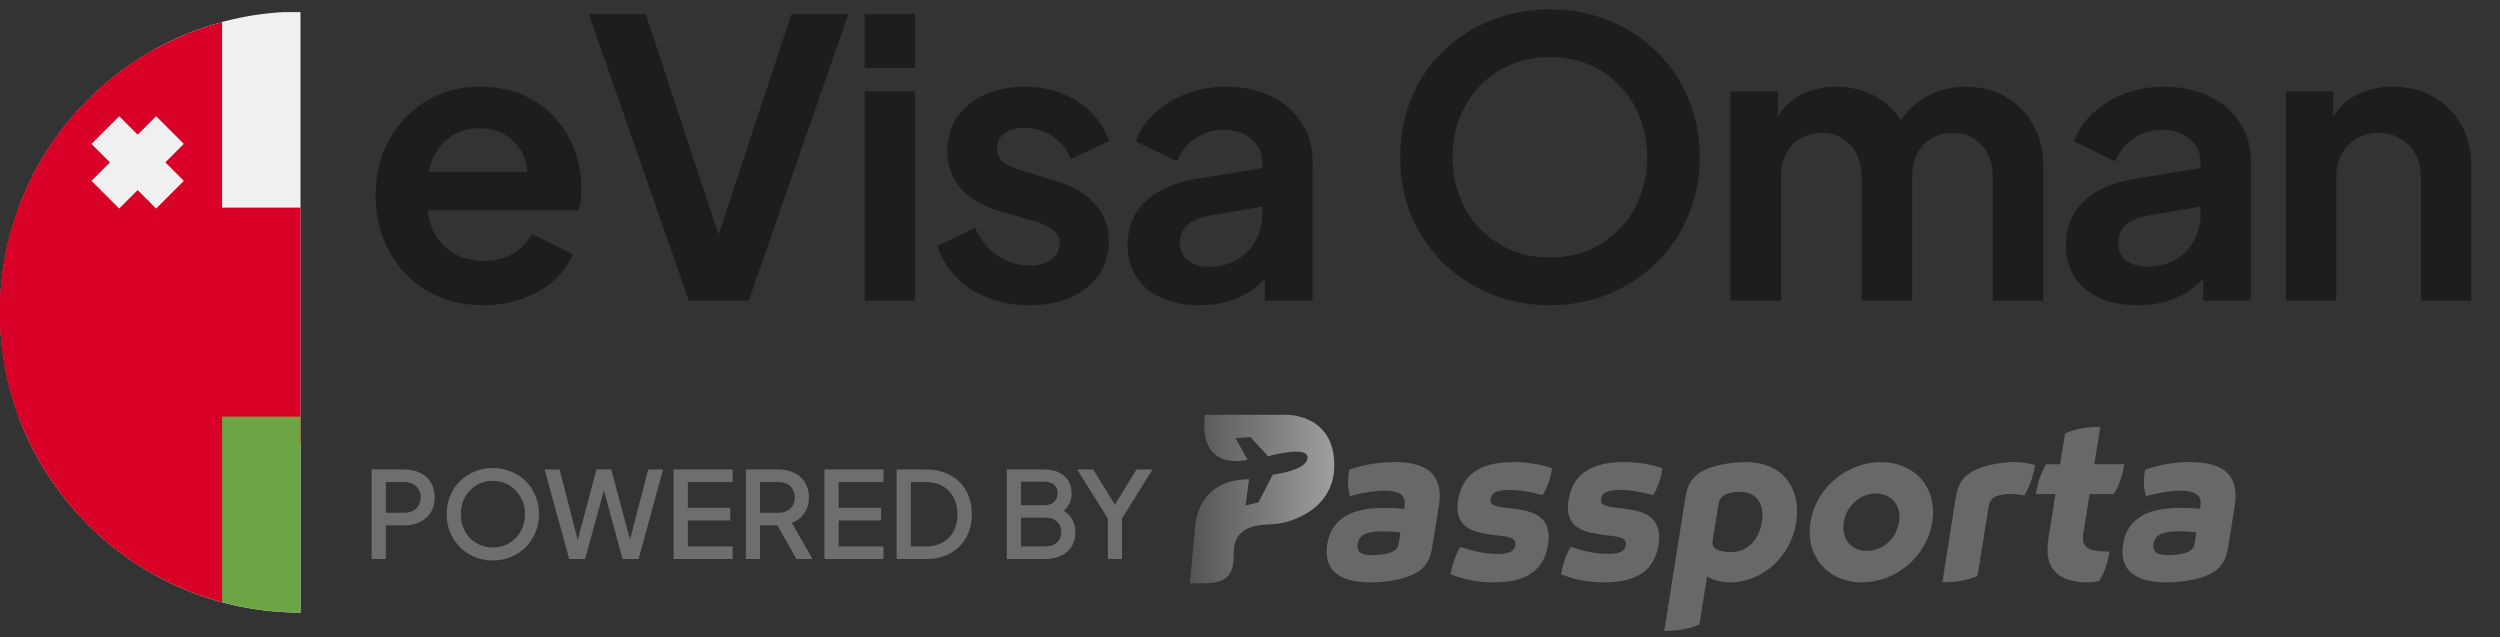
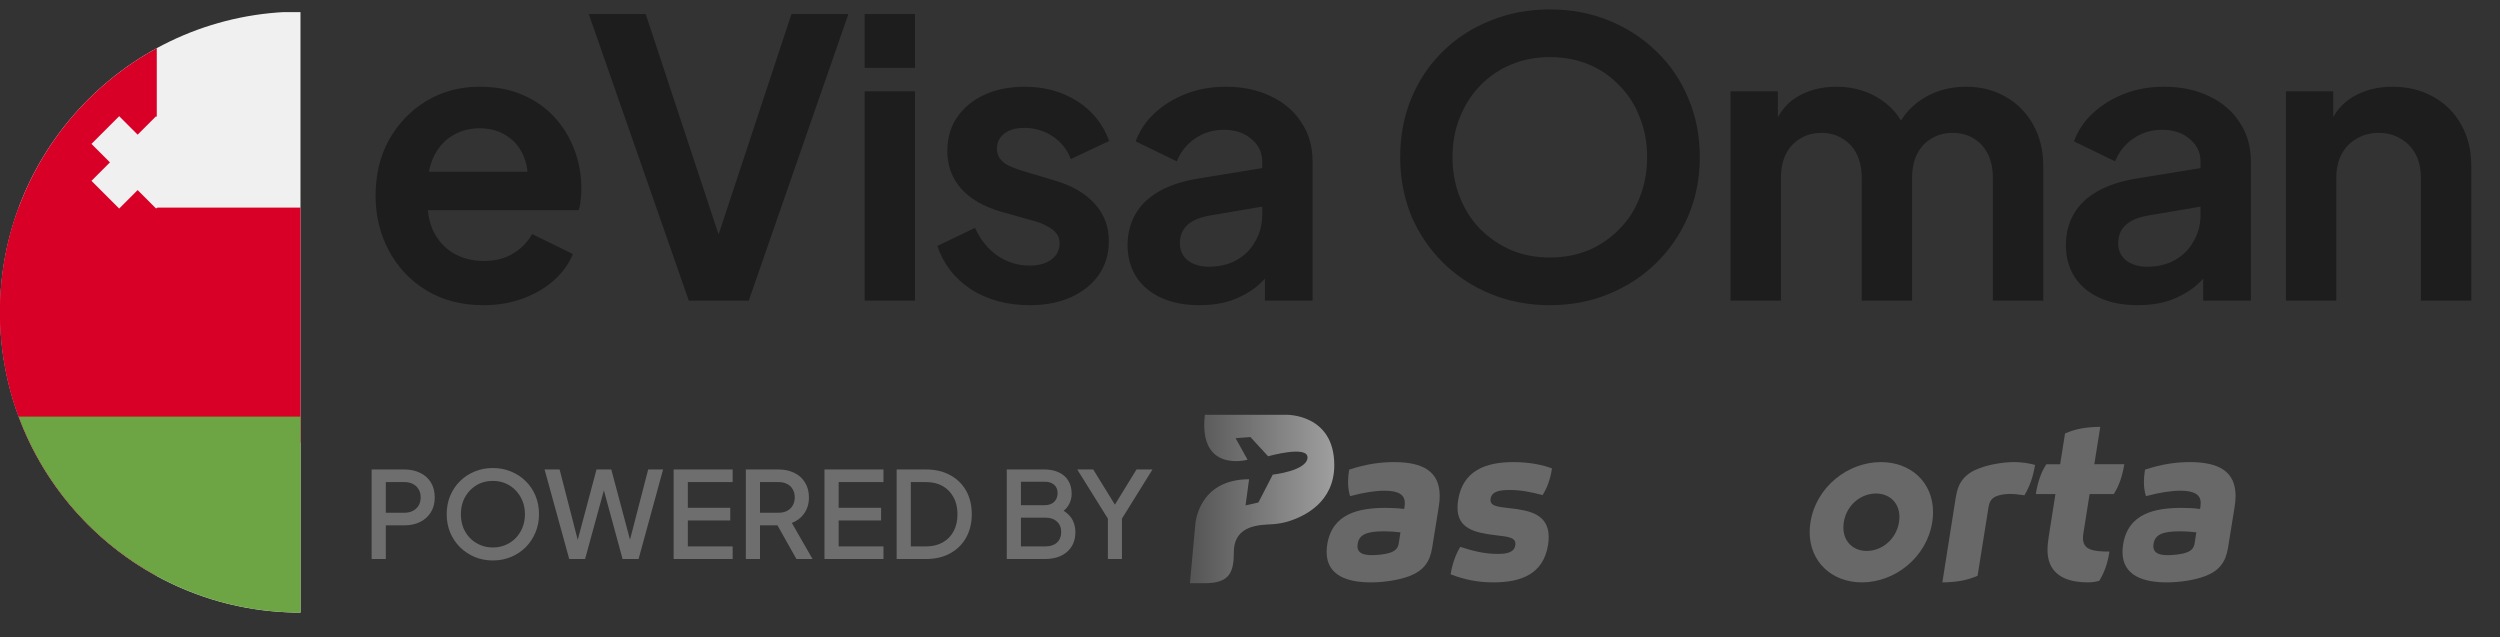
<svg xmlns="http://www.w3.org/2000/svg" width="208" height="53" viewBox="0 0 208 53" fill="none">
  <rect x="0" y="0" width="208" height="53" fill="#333333" stroke="none" />
  <g clip-path="url(#clip0_1416_4427)">
    <g clip-path="url(#clip1_1416_4427)">
      <path d="M25 50.968C38.807 50.968 50 39.775 50 25.968C50 12.161 38.807 0.968 25 0.968C11.193 0.968 0 12.161 0 25.968C0 39.775 11.193 50.968 25 50.968Z" fill="#F0F0F0" />
      <path d="M0 25.969C0 35.445 5.273 43.69 13.044 47.929V4.009C5.273 8.249 0 16.493 0 25.969Z" fill="#D80027" />
      <path d="M48.445 34.666C49.45 31.958 50 29.029 50 25.971C50 22.913 49.45 19.983 48.445 17.275H1.555C0.55 19.983 0 22.913 0 25.971C0 29.029 0.55 31.958 1.555 34.666L25 36.84L48.445 34.666Z" fill="#D80027" />
      <path d="M25.001 50.968C35.75 50.968 44.913 44.183 48.446 34.663H1.556C5.088 44.183 14.252 50.968 25.001 50.968Z" fill="#6DA544" />
-       <path d="M0 25.967C0 37.518 7.835 47.237 18.479 50.106V1.829C7.835 4.697 0 14.417 0 25.967Z" fill="#D80027" />
      <path d="M15.295 11.972L12.989 9.666L11.452 11.203L9.915 9.666L7.609 11.972L9.146 13.509L7.609 15.046L9.915 17.352L11.452 15.815L12.989 17.352L15.295 15.046L13.758 13.509L15.295 11.972Z" fill="#F0F0F0" />
    </g>
  </g>
  <path d="M40.208 25.392C38.416 25.392 36.848 24.986 35.504 24.176C34.16 23.365 33.115 22.267 32.368 20.88C31.621 19.493 31.248 17.957 31.248 16.272C31.248 14.523 31.621 12.976 32.368 11.632C33.136 10.267 34.171 9.189 35.472 8.4C36.795 7.61 38.267 7.216 39.888 7.216C41.253 7.216 42.448 7.44 43.472 7.888C44.517 8.336 45.403 8.954 46.128 9.744C46.853 10.533 47.408 11.44 47.792 12.464C48.176 13.466 48.368 14.555 48.368 15.728C48.368 16.026 48.347 16.336 48.304 16.656C48.283 16.976 48.229 17.253 48.144 17.488H34.704V14.288H45.776L43.792 15.792C43.984 14.81 43.931 13.936 43.632 13.168C43.355 12.4 42.885 11.792 42.224 11.344C41.584 10.896 40.805 10.672 39.888 10.672C39.013 10.672 38.235 10.896 37.552 11.344C36.869 11.771 36.347 12.411 35.984 13.264C35.643 14.096 35.515 15.109 35.6 16.304C35.515 17.37 35.653 18.32 36.016 19.152C36.4 19.962 36.955 20.592 37.68 21.04C38.427 21.488 39.28 21.712 40.24 21.712C41.2 21.712 42.011 21.509 42.672 21.104C43.355 20.698 43.888 20.154 44.272 19.472L47.664 21.136C47.323 21.968 46.789 22.704 46.064 23.344C45.339 23.984 44.475 24.485 43.472 24.848C42.491 25.21 41.403 25.392 40.208 25.392ZM57.306 25.008L48.986 1.168H53.722L60.25 20.912H59.322L65.85 1.168H70.586L62.298 25.008H57.306ZM71.938 25.008V7.6H76.13V25.008H71.938ZM71.938 5.648V1.168H76.13V5.648H71.938ZM85.665 25.392C83.809 25.392 82.187 24.954 80.801 24.08C79.435 23.184 78.497 21.979 77.985 20.464L81.121 18.96C81.569 19.941 82.187 20.709 82.977 21.264C83.787 21.819 84.683 22.096 85.665 22.096C86.433 22.096 87.041 21.925 87.489 21.584C87.937 21.242 88.161 20.794 88.161 20.24C88.161 19.898 88.065 19.621 87.873 19.408C87.702 19.173 87.457 18.981 87.137 18.832C86.838 18.661 86.507 18.523 86.145 18.416L83.297 17.616C81.825 17.189 80.705 16.538 79.937 15.664C79.19 14.789 78.817 13.755 78.817 12.56C78.817 11.493 79.083 10.565 79.617 9.776C80.171 8.965 80.929 8.336 81.889 7.888C82.87 7.44 83.99 7.216 85.249 7.216C86.891 7.216 88.342 7.61 89.601 8.4C90.859 9.189 91.755 10.299 92.289 11.728L89.089 13.232C88.79 12.443 88.289 11.813 87.585 11.344C86.881 10.874 86.091 10.64 85.217 10.64C84.513 10.64 83.958 10.8 83.553 11.12C83.147 11.44 82.945 11.856 82.945 12.368C82.945 12.688 83.03 12.965 83.201 13.2C83.371 13.434 83.606 13.627 83.905 13.776C84.225 13.925 84.587 14.064 84.993 14.192L87.777 15.024C89.206 15.45 90.305 16.09 91.073 16.944C91.862 17.797 92.257 18.843 92.257 20.08C92.257 21.125 91.979 22.053 91.425 22.864C90.87 23.653 90.102 24.272 89.121 24.72C88.139 25.168 86.987 25.392 85.665 25.392ZM99.798 25.392C98.582 25.392 97.526 25.189 96.63 24.784C95.734 24.378 95.041 23.802 94.55 23.056C94.06 22.288 93.814 21.402 93.814 20.4C93.814 19.44 94.028 18.587 94.454 17.84C94.881 17.072 95.542 16.432 96.438 15.92C97.334 15.408 98.465 15.045 99.83 14.832L105.526 13.904V17.104L100.63 17.936C99.798 18.085 99.18 18.352 98.774 18.736C98.369 19.12 98.166 19.621 98.166 20.24C98.166 20.837 98.39 21.317 98.838 21.68C99.308 22.021 99.884 22.192 100.566 22.192C101.441 22.192 102.209 22.011 102.87 21.648C103.553 21.264 104.076 20.741 104.438 20.08C104.822 19.419 105.014 18.693 105.014 17.904V13.424C105.014 12.677 104.716 12.059 104.118 11.568C103.542 11.056 102.774 10.8 101.814 10.8C100.918 10.8 100.118 11.045 99.414 11.536C98.732 12.005 98.23 12.634 97.91 13.424L94.486 11.76C94.828 10.842 95.361 10.053 96.086 9.392C96.833 8.709 97.708 8.176 98.71 7.792C99.713 7.408 100.801 7.216 101.974 7.216C103.404 7.216 104.662 7.482 105.75 8.016C106.838 8.528 107.681 9.253 108.278 10.192C108.897 11.109 109.206 12.187 109.206 13.424V25.008H105.238V22.032L106.134 21.968C105.686 22.715 105.153 23.344 104.534 23.856C103.916 24.346 103.212 24.73 102.422 25.008C101.633 25.264 100.758 25.392 99.798 25.392ZM128.944 25.392C127.195 25.392 125.563 25.082 124.048 24.464C122.534 23.845 121.211 22.981 120.08 21.872C118.95 20.762 118.064 19.461 117.424 17.968C116.806 16.453 116.496 14.821 116.496 13.072C116.496 11.301 116.806 9.669 117.424 8.176C118.043 6.682 118.918 5.381 120.048 4.272C121.179 3.162 122.502 2.309 124.016 1.712C125.531 1.093 127.174 0.784 128.944 0.784C130.715 0.784 132.358 1.093 133.872 1.712C135.387 2.33 136.71 3.194 137.84 4.304C138.971 5.392 139.846 6.682 140.464 8.176C141.104 9.669 141.424 11.301 141.424 13.072C141.424 14.821 141.104 16.453 140.464 17.968C139.824 19.461 138.939 20.762 137.808 21.872C136.678 22.981 135.355 23.845 133.84 24.464C132.347 25.082 130.715 25.392 128.944 25.392ZM128.944 21.424C130.118 21.424 131.195 21.221 132.176 20.816C133.158 20.389 134.011 19.802 134.736 19.056C135.483 18.309 136.048 17.424 136.432 16.4C136.838 15.376 137.04 14.267 137.04 13.072C137.04 11.877 136.838 10.778 136.432 9.776C136.048 8.752 135.483 7.866 134.736 7.12C134.011 6.352 133.158 5.765 132.176 5.36C131.195 4.954 130.118 4.752 128.944 4.752C127.792 4.752 126.726 4.954 125.744 5.36C124.763 5.765 123.899 6.352 123.152 7.12C122.427 7.866 121.862 8.752 121.456 9.776C121.051 10.778 120.848 11.877 120.848 13.072C120.848 14.267 121.051 15.376 121.456 16.4C121.862 17.424 122.427 18.309 123.152 19.056C123.899 19.802 124.763 20.389 125.744 20.816C126.726 21.221 127.792 21.424 128.944 21.424ZM143.982 25.008V7.6H147.918V11.632L147.47 10.96C147.79 9.701 148.43 8.762 149.39 8.144C150.35 7.525 151.481 7.216 152.782 7.216C154.211 7.216 155.47 7.589 156.558 8.336C157.646 9.082 158.35 10.064 158.67 11.28L157.486 11.376C158.019 9.989 158.819 8.954 159.886 8.272C160.953 7.568 162.179 7.216 163.566 7.216C164.803 7.216 165.902 7.493 166.862 8.048C167.843 8.602 168.611 9.381 169.166 10.384C169.721 11.365 169.998 12.507 169.998 13.808V25.008H165.806V14.8C165.806 14.032 165.667 13.37 165.39 12.816C165.113 12.261 164.729 11.835 164.238 11.536C163.747 11.216 163.15 11.056 162.446 11.056C161.785 11.056 161.198 11.216 160.686 11.536C160.174 11.835 159.779 12.261 159.502 12.816C159.225 13.37 159.086 14.032 159.086 14.8V25.008H154.894V14.8C154.894 14.032 154.755 13.37 154.478 12.816C154.201 12.261 153.806 11.835 153.294 11.536C152.803 11.216 152.217 11.056 151.534 11.056C150.873 11.056 150.286 11.216 149.774 11.536C149.262 11.835 148.867 12.261 148.59 12.816C148.313 13.37 148.174 14.032 148.174 14.8V25.008H143.982ZM177.865 25.392C176.649 25.392 175.593 25.189 174.697 24.784C173.801 24.378 173.107 23.802 172.617 23.056C172.126 22.288 171.881 21.402 171.881 20.4C171.881 19.44 172.094 18.587 172.521 17.84C172.947 17.072 173.609 16.432 174.505 15.92C175.401 15.408 176.531 15.045 177.897 14.832L183.593 13.904V17.104L178.697 17.936C177.865 18.085 177.246 18.352 176.841 18.736C176.435 19.12 176.233 19.621 176.233 20.24C176.233 20.837 176.457 21.317 176.905 21.68C177.374 22.021 177.95 22.192 178.633 22.192C179.507 22.192 180.275 22.011 180.937 21.648C181.619 21.264 182.142 20.741 182.505 20.08C182.889 19.419 183.081 18.693 183.081 17.904V13.424C183.081 12.677 182.782 12.059 182.185 11.568C181.609 11.056 180.841 10.8 179.881 10.8C178.985 10.8 178.185 11.045 177.481 11.536C176.798 12.005 176.297 12.634 175.977 13.424L172.553 11.76C172.894 10.842 173.427 10.053 174.153 9.392C174.899 8.709 175.774 8.176 176.777 7.792C177.779 7.408 178.867 7.216 180.041 7.216C181.47 7.216 182.729 7.482 183.817 8.016C184.905 8.528 185.747 9.253 186.345 10.192C186.963 11.109 187.273 12.187 187.273 13.424V25.008H183.305V22.032L184.201 21.968C183.753 22.715 183.219 23.344 182.601 23.856C181.982 24.346 181.278 24.73 180.489 25.008C179.699 25.264 178.825 25.392 177.865 25.392ZM190.187 25.008V7.6H194.123V11.024L193.803 10.416C194.208 9.37 194.87 8.581 195.787 8.048C196.726 7.493 197.814 7.216 199.051 7.216C200.331 7.216 201.462 7.493 202.443 8.048C203.446 8.602 204.224 9.381 204.779 10.384C205.334 11.365 205.611 12.507 205.611 13.808V25.008H201.419V14.8C201.419 14.032 201.27 13.37 200.971 12.816C200.672 12.261 200.256 11.835 199.723 11.536C199.211 11.216 198.603 11.056 197.899 11.056C197.216 11.056 196.608 11.216 196.075 11.536C195.542 11.835 195.126 12.261 194.827 12.816C194.528 13.37 194.379 14.032 194.379 14.8V25.008H190.187Z" fill="#1D1D1D" />
  <path d="M30.92 46.51V39.06H33.63C34.13 39.06 34.57 39.153 34.95 39.34C35.337 39.52 35.637 39.786 35.85 40.14C36.064 40.486 36.17 40.903 36.17 41.39C36.17 41.87 36.06 42.283 35.84 42.63C35.627 42.976 35.33 43.243 34.95 43.43C34.57 43.616 34.13 43.71 33.63 43.71H32.1V46.51H30.92ZM32.1 42.66H33.66C33.927 42.66 34.16 42.606 34.36 42.5C34.56 42.393 34.717 42.246 34.83 42.06C34.944 41.866 35 41.64 35 41.38C35 41.12 34.944 40.896 34.83 40.71C34.717 40.516 34.56 40.37 34.36 40.27C34.16 40.163 33.927 40.11 33.66 40.11H32.1V42.66ZM41.005 46.63C40.465 46.63 39.962 46.533 39.495 46.34C39.035 46.146 38.629 45.876 38.275 45.53C37.929 45.183 37.655 44.776 37.455 44.31C37.262 43.843 37.165 43.333 37.165 42.78C37.165 42.226 37.262 41.716 37.455 41.25C37.655 40.776 37.929 40.37 38.275 40.03C38.622 39.683 39.029 39.416 39.495 39.23C39.962 39.036 40.465 38.94 41.005 38.94C41.552 38.94 42.055 39.036 42.515 39.23C42.982 39.416 43.389 39.683 43.735 40.03C44.089 40.376 44.362 40.783 44.555 41.25C44.749 41.716 44.845 42.226 44.845 42.78C44.845 43.333 44.745 43.843 44.545 44.31C44.352 44.776 44.082 45.183 43.735 45.53C43.389 45.876 42.982 46.146 42.515 46.34C42.049 46.533 41.545 46.63 41.005 46.63ZM41.005 45.55C41.392 45.55 41.745 45.48 42.065 45.34C42.392 45.2 42.675 45.006 42.915 44.76C43.155 44.506 43.342 44.213 43.475 43.88C43.609 43.54 43.675 43.173 43.675 42.78C43.675 42.386 43.609 42.023 43.475 41.69C43.342 41.356 43.155 41.063 42.915 40.81C42.675 40.556 42.392 40.36 42.065 40.22C41.745 40.08 41.392 40.01 41.005 40.01C40.619 40.01 40.262 40.08 39.935 40.22C39.615 40.36 39.335 40.556 39.095 40.81C38.855 41.063 38.669 41.356 38.535 41.69C38.409 42.023 38.345 42.386 38.345 42.78C38.345 43.173 38.409 43.54 38.535 43.88C38.669 44.213 38.855 44.506 39.095 44.76C39.335 45.006 39.619 45.2 39.945 45.34C40.272 45.48 40.625 45.55 41.005 45.55ZM47.359 46.51L45.309 39.06H46.559L48.219 45.51H47.909L49.629 39.06H50.859L52.579 45.51H52.259L53.929 39.06H55.169L53.129 46.51H51.799L50.069 40.16H50.419L48.679 46.51H47.359ZM56.047 46.51V39.06H60.957V40.11H57.227V42.25H60.757V43.3H57.227V45.46H60.957V46.51H56.047ZM62.053 46.51V39.06H64.763C65.263 39.06 65.703 39.153 66.083 39.34C66.463 39.52 66.76 39.786 66.973 40.14C67.193 40.486 67.303 40.903 67.303 41.39C67.303 41.903 67.173 42.343 66.913 42.71C66.66 43.076 66.317 43.343 65.883 43.51L67.603 46.51H66.263L64.433 43.26L65.203 43.71H63.233V46.51H62.053ZM63.233 42.66H64.783C65.056 42.66 65.293 42.606 65.493 42.5C65.693 42.393 65.847 42.246 65.953 42.06C66.067 41.866 66.123 41.64 66.123 41.38C66.123 41.12 66.067 40.896 65.953 40.71C65.847 40.516 65.693 40.37 65.493 40.27C65.293 40.163 65.056 40.11 64.783 40.11H63.233V42.66ZM68.596 46.51V39.06H73.506V40.11H69.776V42.25H73.306V43.3H69.776V45.46H73.506V46.51H68.596ZM74.602 46.51V39.06H77.042C77.815 39.06 78.485 39.216 79.052 39.53C79.625 39.836 80.069 40.27 80.382 40.83C80.695 41.39 80.852 42.04 80.852 42.78C80.852 43.513 80.695 44.163 80.382 44.73C80.069 45.29 79.625 45.726 79.052 46.04C78.485 46.353 77.815 46.51 77.042 46.51H74.602ZM75.782 45.46H77.062C77.589 45.46 78.045 45.35 78.432 45.13C78.825 44.91 79.129 44.6 79.342 44.2C79.555 43.8 79.662 43.326 79.662 42.78C79.662 42.233 79.552 41.763 79.332 41.37C79.119 40.97 78.819 40.66 78.432 40.44C78.045 40.22 77.589 40.11 77.062 40.11H75.782V45.46ZM83.762 46.51V39.06H86.902C87.369 39.06 87.772 39.143 88.112 39.31C88.452 39.47 88.712 39.703 88.892 40.01C89.072 40.31 89.162 40.666 89.162 41.08C89.162 41.44 89.069 41.77 88.882 42.07C88.702 42.363 88.419 42.596 88.032 42.77V42.27C88.372 42.403 88.649 42.573 88.862 42.78C89.076 42.98 89.229 43.206 89.322 43.46C89.422 43.713 89.472 43.98 89.472 44.26C89.472 44.96 89.242 45.51 88.782 45.91C88.329 46.31 87.706 46.51 86.912 46.51H83.762ZM84.942 45.46H87.002C87.395 45.46 87.709 45.353 87.942 45.14C88.175 44.92 88.292 44.63 88.292 44.27C88.292 43.903 88.175 43.613 87.942 43.4C87.709 43.18 87.395 43.07 87.002 43.07H84.942V45.46ZM84.942 42.03H86.932C87.252 42.03 87.509 41.94 87.702 41.76C87.895 41.573 87.992 41.33 87.992 41.03C87.992 40.73 87.895 40.496 87.702 40.33C87.509 40.163 87.252 40.08 86.932 40.08H84.942V42.03ZM92.176 46.51V43.15L89.626 39.06H90.956L92.996 42.37H92.526L94.556 39.06H95.886L93.346 43.15V46.51H92.176Z" fill="#6E6E6E" />
  <path d="M114.024 48.453C112.217 48.453 110.375 47.947 110.375 45.923C110.375 45.729 110.393 45.511 110.428 45.288C110.84 42.721 113.062 42.256 115.292 42.256C115.799 42.256 116.319 42.279 116.828 42.347L116.864 42.105C116.875 42.014 116.881 41.929 116.881 41.852C116.881 41.211 116.434 40.826 115.195 40.826C114.457 40.826 113.503 40.964 112.326 41.279C112.211 40.917 112.158 40.529 112.158 40.102C112.158 39.781 112.193 39.437 112.249 39.075C113.705 38.587 114.95 38.446 115.977 38.446C118.399 38.446 119.784 39.231 119.784 41.261C119.784 41.538 119.761 41.834 119.705 42.161L119.155 45.579C118.961 46.781 118.411 47.493 117.251 47.935C116.357 48.273 115.106 48.455 114.026 48.455L114.024 48.453ZM116.519 44.291C116.199 44.25 115.625 44.206 115.092 44.206C113.678 44.206 113.074 44.503 112.959 45.239C112.947 45.312 112.941 45.377 112.941 45.438C112.941 46.036 113.462 46.188 114.131 46.188C114.457 46.188 115.225 46.152 115.726 45.959C116.155 45.796 116.323 45.553 116.379 45.185L116.517 44.291H116.519Z" fill="#686868" />
  <path d="M124.261 48.453C122.931 48.453 121.844 48.223 120.691 47.782C120.829 46.932 121.096 46.158 121.494 45.5C122.551 45.838 123.483 46.085 124.605 46.085C125.367 46.085 125.982 45.97 126.073 45.361C126.17 44.726 125.535 44.655 124.472 44.534C122.63 44.323 121.265 43.955 121.265 42.234C121.265 42.04 121.282 41.828 121.318 41.599C121.704 39.158 123.602 38.446 125.917 38.446C127.3 38.446 128.418 38.699 129.125 38.972C128.998 39.817 128.745 40.555 128.345 41.19C127.318 40.925 126.532 40.766 125.602 40.766C124.672 40.766 124.11 40.922 124.019 41.49C123.922 42.093 124.54 42.167 125.65 42.287C127.233 42.463 128.852 42.776 128.852 44.679C128.852 44.879 128.834 45.102 128.798 45.337C128.406 47.796 126.509 48.453 124.261 48.453Z" fill="#686868" />
-   <path d="M133.451 48.453C132.121 48.453 131.034 48.223 129.881 47.782C130.019 46.932 130.286 46.158 130.684 45.5C131.741 45.838 132.673 46.085 133.795 46.085C134.557 46.085 135.172 45.97 135.263 45.361C135.36 44.726 134.725 44.655 133.662 44.534C131.82 44.323 130.454 43.955 130.454 42.234C130.454 42.04 130.472 41.828 130.508 41.599C130.894 39.158 132.792 38.446 135.107 38.446C136.49 38.446 137.608 38.699 138.315 38.972C138.188 39.817 137.935 40.555 137.535 41.19C136.508 40.925 135.722 40.766 134.792 40.766C133.862 40.766 133.3 40.922 133.209 41.49C133.112 42.093 133.73 42.167 134.84 42.287C136.423 42.463 138.042 42.776 138.042 44.679C138.042 44.879 138.024 45.102 137.988 45.337C137.596 47.796 135.699 48.453 133.451 48.453Z" fill="#686868" />
-   <path d="M140.232 41.332C140.42 40.149 140.976 39.417 142.148 38.964C143.024 38.626 144.281 38.444 145.205 38.444C148.239 38.444 149.519 40.4 149.519 42.568C149.519 42.871 149.495 43.172 149.446 43.474C148.999 46.319 146.63 48.451 143.955 48.451C143.187 48.451 142.542 48.275 142.027 47.956L141.392 51.948C140.515 52.34 139.544 52.498 138.467 52.498L140.232 41.33V41.332ZM146.588 43.435C146.618 43.229 146.636 43.043 146.636 42.861C146.636 41.641 145.929 40.917 144.738 40.917C144.429 40.917 143.988 40.964 143.65 41.105C143.25 41.267 143.04 41.534 142.973 41.969L142.502 44.964C142.49 45.031 142.484 45.09 142.484 45.146C142.484 45.46 142.641 45.646 142.937 45.763C143.258 45.889 143.735 45.937 144.026 45.937C145.326 45.937 146.345 44.989 146.588 43.437V43.435Z" fill="#686868" />
  <path d="M160.83 42.608C160.83 42.879 160.813 43.158 160.763 43.447C160.298 46.37 157.67 48.453 154.908 48.453C152.418 48.453 150.564 46.75 150.564 44.273C150.564 44.008 150.588 43.729 150.631 43.447C151.09 40.529 153.73 38.446 156.493 38.446C158.982 38.446 160.83 40.131 160.83 42.608ZM156.081 41.061C154.813 41.061 153.627 42.028 153.404 43.447C153.38 43.597 153.368 43.743 153.368 43.882C153.368 45.059 154.183 45.838 155.319 45.838C156.582 45.838 157.773 44.859 157.997 43.447C158.02 43.296 158.032 43.15 158.032 43.011C158.032 41.834 157.211 41.061 156.081 41.061Z" fill="#686868" />
  <path d="M162.73 41.332C162.924 40.106 163.486 39.417 164.652 38.97C165.546 38.626 166.736 38.444 167.588 38.444C168.23 38.444 168.798 38.547 169.316 38.679C169.166 39.627 168.875 40.474 168.433 41.209C168.004 41.142 167.569 41.095 167.236 41.095C166.862 41.095 166.421 41.156 166.118 41.277C165.726 41.433 165.526 41.694 165.447 42.183L164.535 47.903C163.658 48.295 162.681 48.453 161.604 48.453L162.728 41.332H162.73Z" fill="#686868" />
  <path d="M173.854 41.108L173.333 44.406C173.315 44.538 173.304 44.659 173.304 44.768C173.304 45.741 174.113 45.891 175.508 45.891C175.364 46.821 175.096 47.636 174.649 48.332C174.232 48.429 174.014 48.453 173.676 48.453C172.358 48.453 170.897 48.091 170.474 46.665C170.389 46.368 170.353 46.062 170.353 45.747C170.353 45.347 170.408 44.95 170.468 44.55L171.012 41.108H169.381C169.526 40.161 169.793 39.344 170.252 38.626H171.406L171.811 36.065C172.688 35.673 173.666 35.515 174.742 35.515L174.247 38.624H176.743C176.592 39.56 176.325 40.394 175.866 41.106H173.854V41.108Z" fill="#686868" />
  <path d="M180.241 48.453C178.435 48.453 176.592 47.947 176.592 45.923C176.592 45.729 176.61 45.511 176.646 45.288C177.057 42.721 179.28 42.256 181.51 42.256C182.016 42.256 182.537 42.279 183.045 42.347L183.081 42.105C183.093 42.014 183.099 41.929 183.099 41.852C183.099 41.211 182.652 40.826 181.413 40.826C180.677 40.826 179.721 40.964 178.543 41.279C178.429 40.917 178.373 40.529 178.373 40.102C178.373 39.781 178.409 39.437 178.464 39.075C179.921 38.587 181.166 38.446 182.193 38.446C184.615 38.446 186 39.231 186 41.261C186 41.538 185.976 41.834 185.921 42.161L185.371 45.579C185.177 46.781 184.627 47.493 183.467 47.935C182.572 48.273 181.322 48.455 180.241 48.455V48.453ZM182.737 44.291C182.416 44.25 181.842 44.206 181.31 44.206C179.897 44.206 179.291 44.503 179.177 45.239C179.165 45.312 179.159 45.377 179.159 45.438C179.159 46.036 179.679 46.188 180.348 46.188C180.675 46.188 181.443 46.152 181.943 45.959C182.373 45.796 182.541 45.553 182.596 45.185L182.735 44.291H182.737Z" fill="#686868" />
  <path d="M100.243 34.511H107.036C107.036 34.511 111.012 34.426 111.012 38.697C111.012 41.781 108.544 42.963 107.173 43.383C106.761 43.509 106.336 43.581 105.908 43.612C104.982 43.685 102.655 43.571 102.655 45.952C102.655 47.645 102.279 48.524 100.225 48.524H99L99.451 43.63C99.451 43.63 99.653 39.876 103.923 39.876L103.629 42.048L104.697 41.808L105.894 39.49C105.894 39.49 108.71 39.178 108.784 38.092C108.857 37.006 105.507 37.963 105.507 37.963L104.034 36.363L102.801 36.456L103.795 38.25C103.795 38.25 99.693 39.393 100.243 34.511Z" fill="url(#paint0_linear_1416_4427)" />
  <defs>
    <linearGradient id="paint0_linear_1416_4427" x1="99" y1="41.517" x2="111.012" y2="41.517" gradientUnits="userSpaceOnUse">
      <stop stop-color="#545454" />
      <stop offset="1" stop-color="#9F9F9F" />
    </linearGradient>
    <clipPath id="clip0_1416_4427">
      <rect width="25" height="51" fill="white" transform="translate(0 1.01)" />
    </clipPath>
    <clipPath id="clip1_1416_4427">
      <rect width="50" height="50" fill="white" transform="translate(0 0.968)" />
    </clipPath>
  </defs>
</svg>